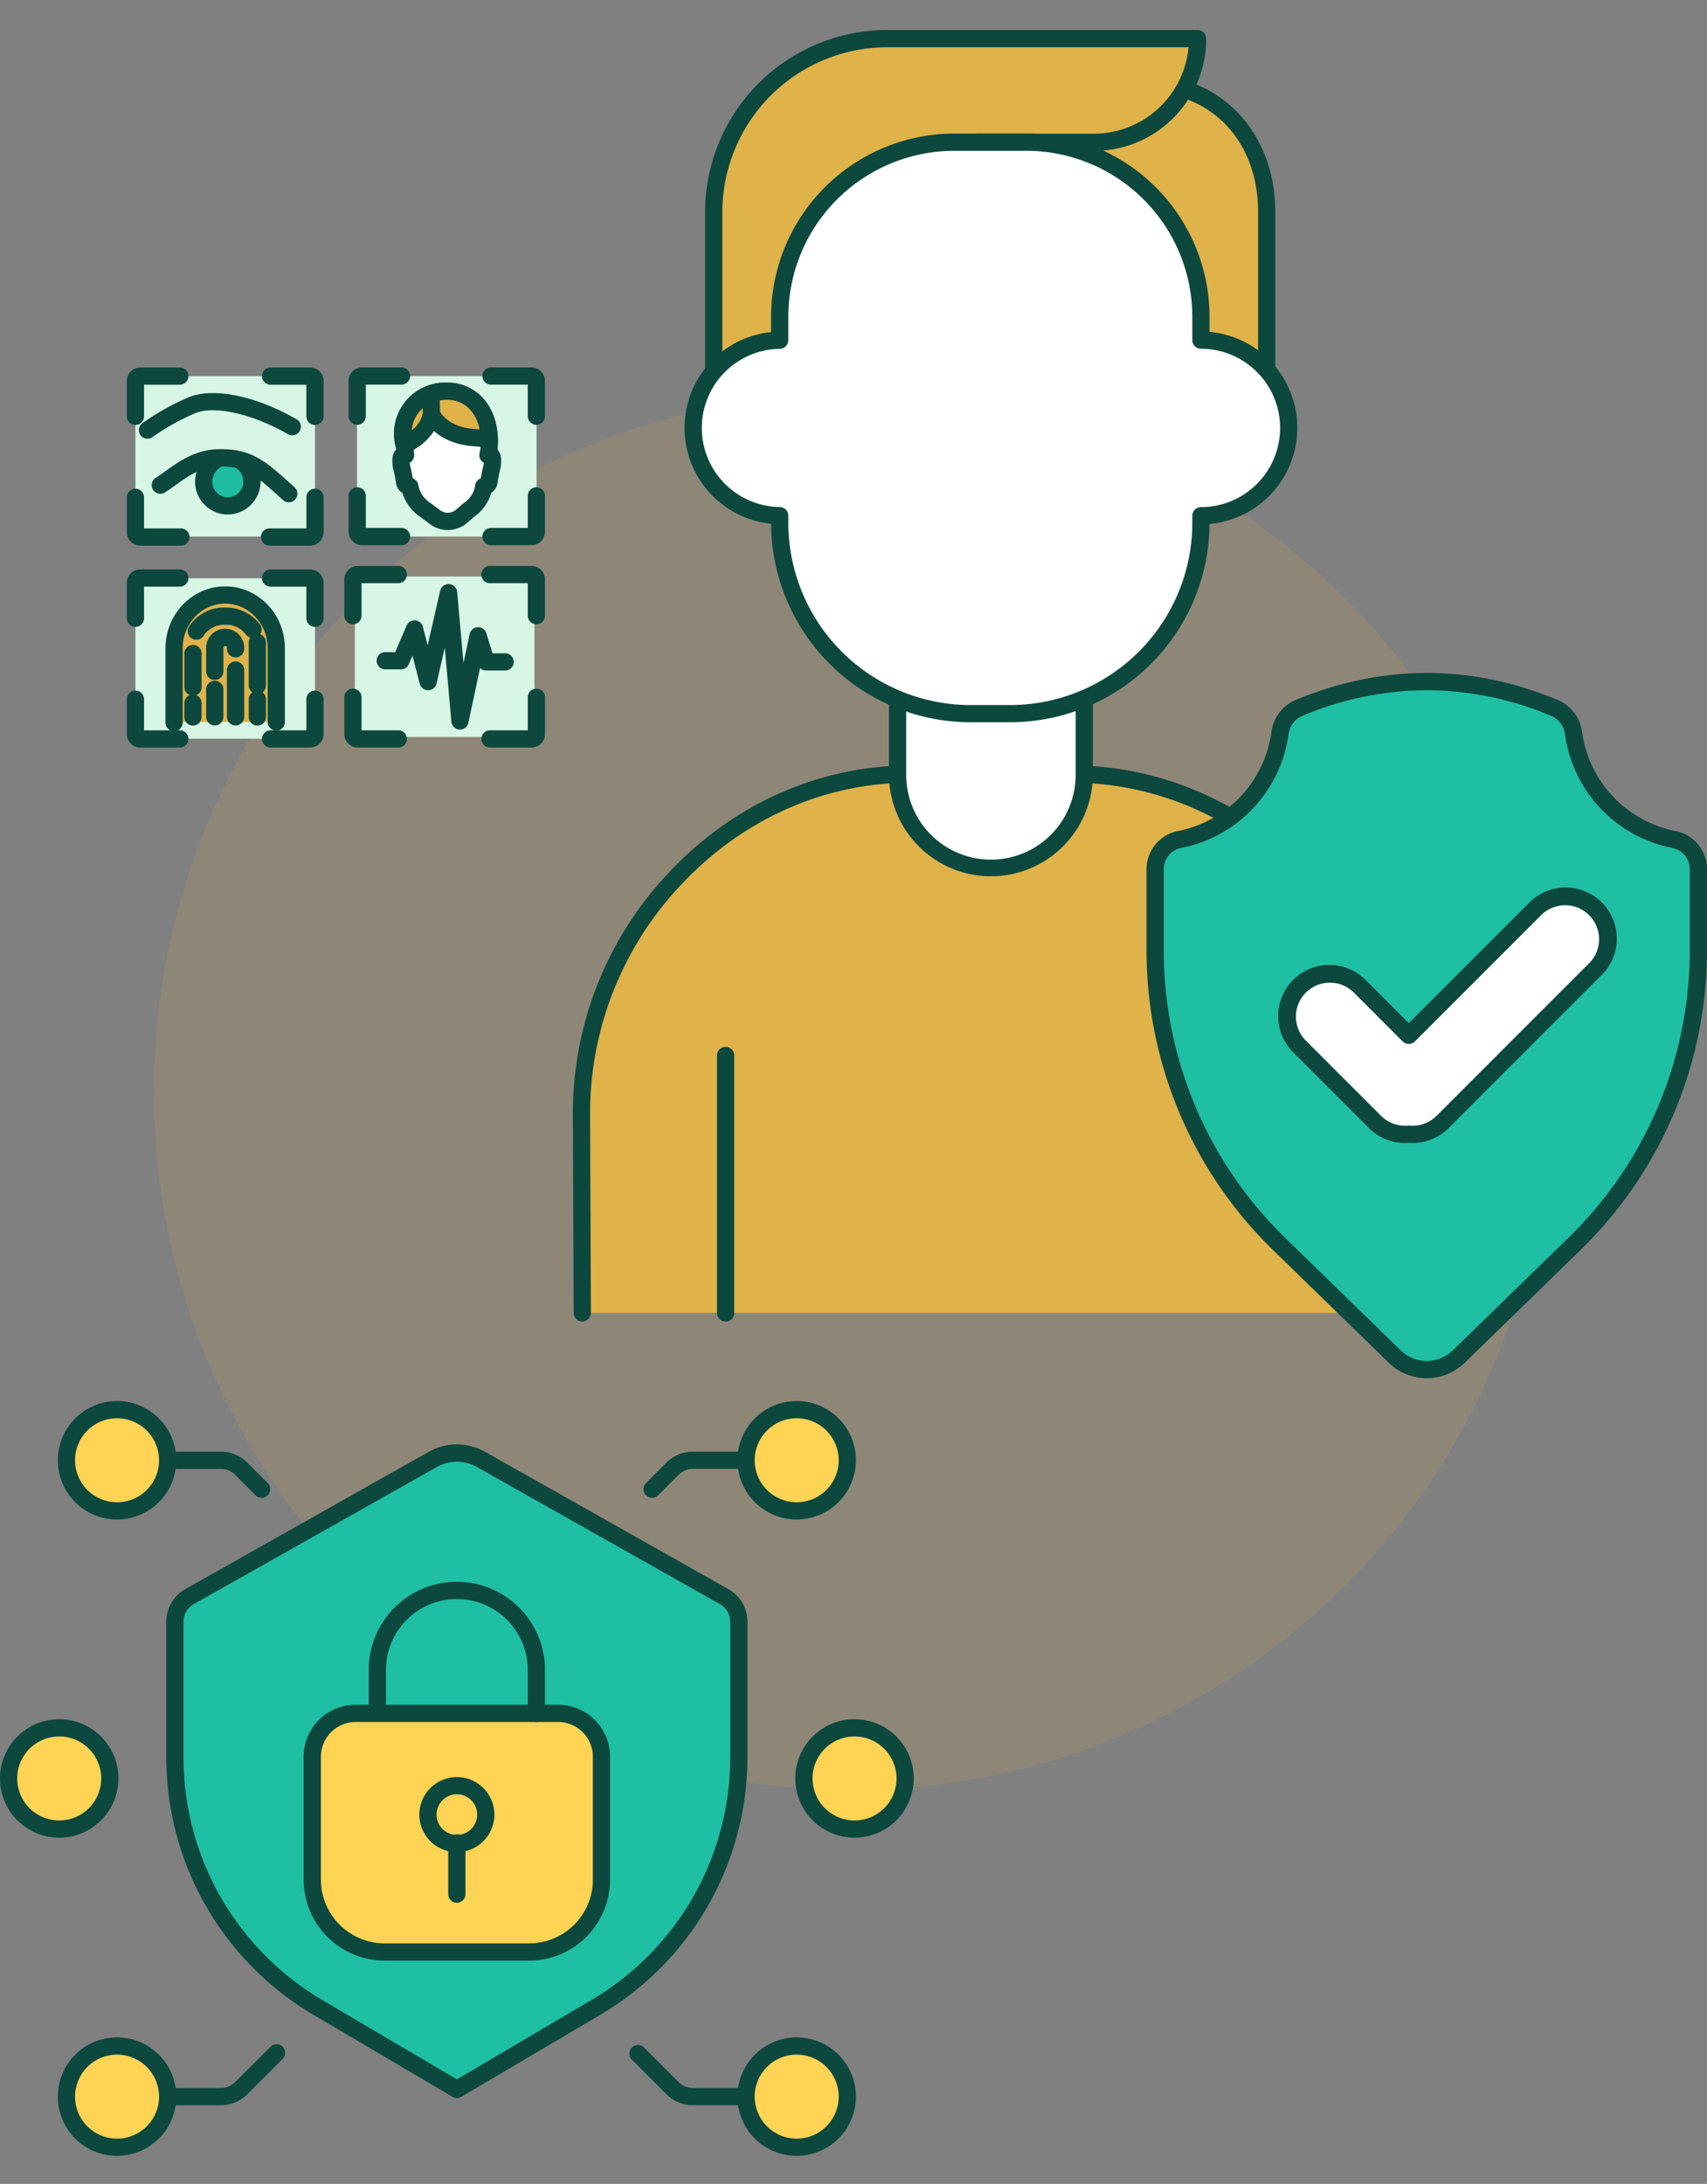
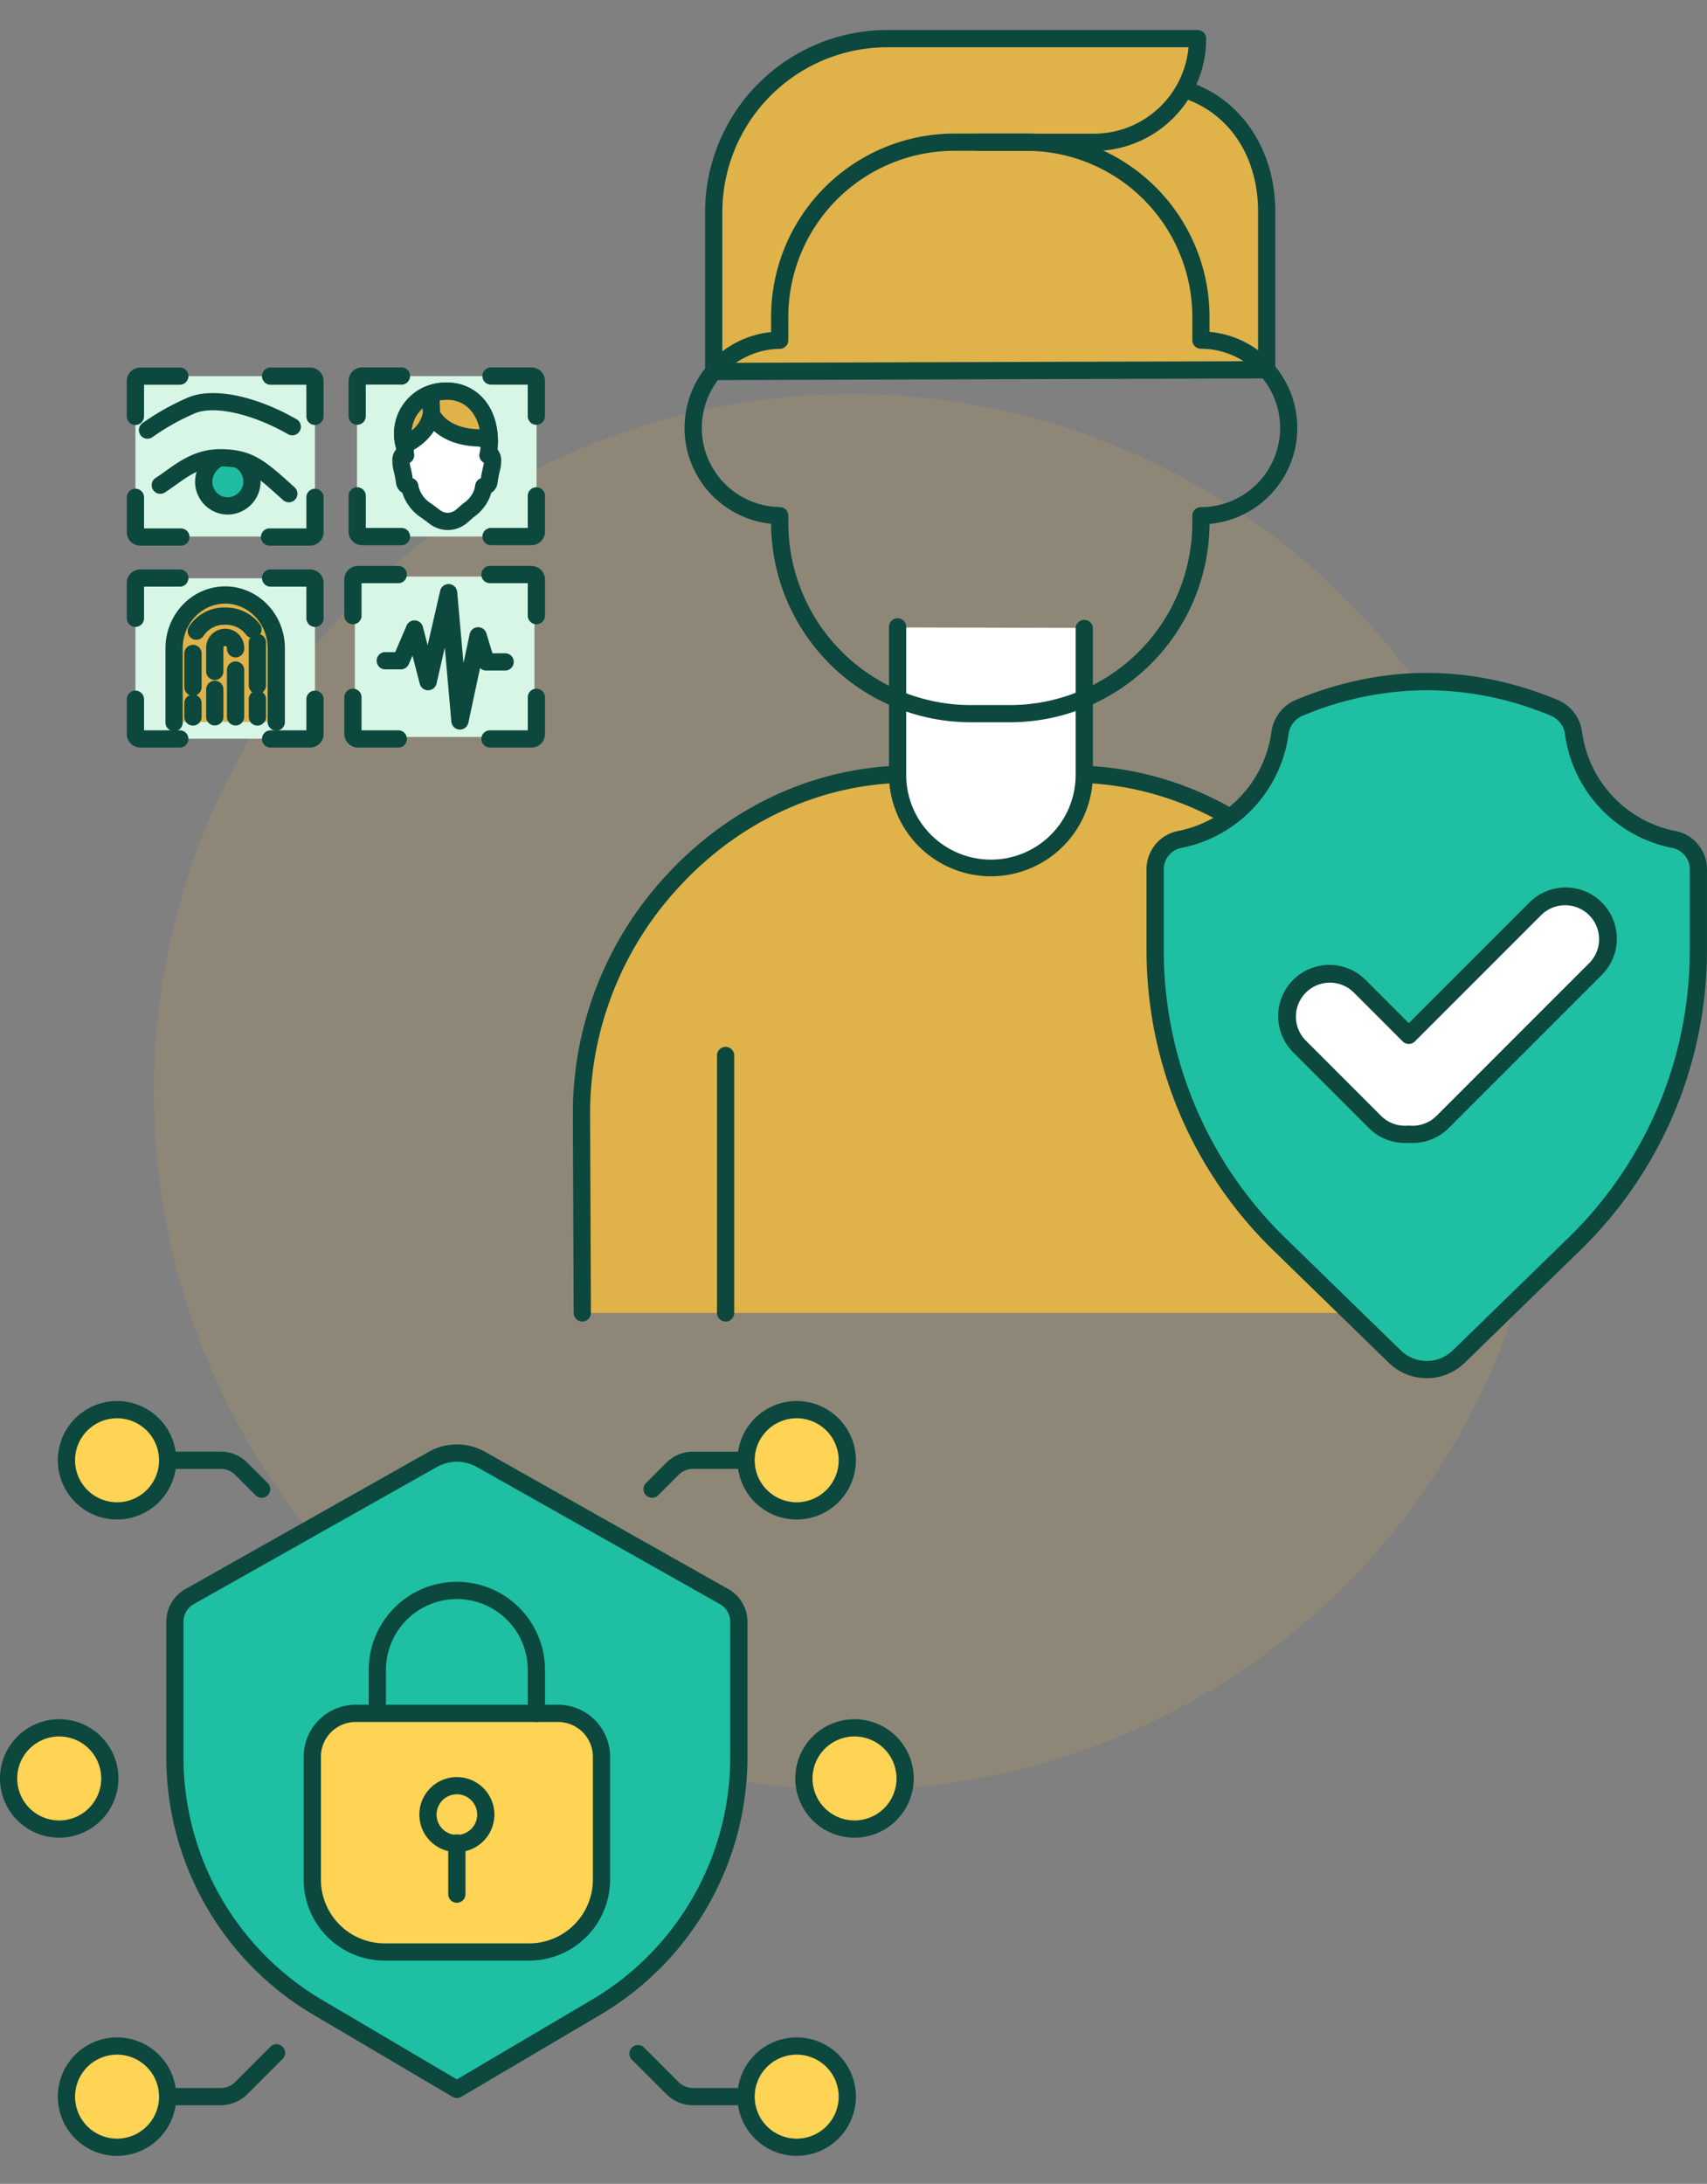
<svg xmlns="http://www.w3.org/2000/svg" xmlns:xlink="http://www.w3.org/1999/xlink" width="455" height="582" viewBox="0 0 455 582">
  <rect x="0" y="0" width="455" height="582" fill="#808080" stroke="none" />
  <defs>
    <clipPath id="clip-path">
      <rect id="Rectangle_1240" data-name="Rectangle 1240" width="455" height="582" transform="translate(263 1039)" fill="none" />
    </clipPath>
    <clipPath id="clip-path-2">
      <rect id="Rectangle_1258" data-name="Rectangle 1258" width="454.99" height="566.537" fill="none" />
    </clipPath>
    <clipPath id="clip-path-3">
      <path id="Path_8134" data-name="Path 8134" d="M31.793,673.445a13.49,13.49,0,1,0,13.491-13.49,13.491,13.491,0,0,0-13.491,13.49" transform="translate(-31.793 -659.955)" fill="none" />
    </clipPath>
    <linearGradient id="linear-gradient" x1="-0.318" y1="5.358" x2="-0.303" y2="5.358" gradientUnits="objectBoundingBox">
      <stop offset="0" stop-color="#ffd354" />
      <stop offset="1" stop-color="#ffd354" />
    </linearGradient>
    <clipPath id="clip-path-5">
      <path id="Path_8137" data-name="Path 8137" d="M31.793,977.851a13.49,13.49,0,1,0,13.491-13.489,13.491,13.491,0,0,0-13.491,13.489" transform="translate(-31.793 -964.362)" fill="none" />
    </clipPath>
    <linearGradient id="linear-gradient-2" x1="-0.318" y1="0.914" x2="-0.303" y2="0.914" xlink:href="#linear-gradient" />
    <clipPath id="clip-path-7">
      <path id="Path_8139" data-name="Path 8139" d="M4.12,825.649a13.49,13.49,0,1,0,13.49-13.491A13.49,13.49,0,0,0,4.12,825.649" transform="translate(-4.12 -812.158)" fill="none" />
    </clipPath>
    <linearGradient id="linear-gradient-3" x1="0.086" y1="3.136" x2="0.101" y2="3.136" xlink:href="#linear-gradient" />
    <clipPath id="clip-path-9">
      <path id="Path_8142" data-name="Path 8142" d="M356.954,673.445a13.49,13.49,0,1,0,13.491-13.49,13.491,13.491,0,0,0-13.491,13.49" transform="translate(-356.954 -659.955)" fill="none" />
    </clipPath>
    <linearGradient id="linear-gradient-4" x1="-5.065" y1="5.358" x2="-5.051" y2="5.358" xlink:href="#linear-gradient" />
    <clipPath id="clip-path-11">
      <path id="Path_8145" data-name="Path 8145" d="M356.954,977.851a13.49,13.49,0,1,0,13.491-13.489,13.491,13.491,0,0,0-13.491,13.489" transform="translate(-356.954 -964.362)" fill="none" />
    </clipPath>
    <linearGradient id="linear-gradient-5" x1="-5.065" y1="0.914" x2="-5.051" y2="0.914" xlink:href="#linear-gradient" />
    <clipPath id="clip-path-13">
      <path id="Path_8147" data-name="Path 8147" d="M384.628,825.649a13.49,13.49,0,1,0,13.49-13.491,13.49,13.49,0,0,0-13.49,13.491" transform="translate(-384.628 -812.158)" fill="none" />
    </clipPath>
    <linearGradient id="linear-gradient-6" x1="-5.47" y1="3.136" x2="-5.455" y2="3.136" xlink:href="#linear-gradient" />
    <clipPath id="clip-path-15">
      <path id="Path_8149" data-name="Path 8149" d="M152.212,682.522,87.6,718.968a7.707,7.707,0,0,0-3.921,6.714v36.26a77.087,77.087,0,0,0,37.927,66.4L158.84,850.3l37.232-21.957A77.088,77.088,0,0,0,234,761.943v-36.26a7.708,7.708,0,0,0-3.922-6.714l-64.61-36.447a13.03,13.03,0,0,0-13.256,0" transform="translate(-83.681 -680.71)" fill="#1ebfa3" />
    </clipPath>
    <clipPath id="clip-path-17">
      <path id="Path_8151" data-name="Path 8151" d="M160.968,805.24A11.563,11.563,0,0,0,149.4,816.8v32.762a19.271,19.271,0,0,0,19.272,19.271H207.22a19.271,19.271,0,0,0,19.271-19.271V816.8a11.563,11.563,0,0,0-11.563-11.563Z" transform="translate(-149.405 -805.24)" fill="none" />
    </clipPath>
    <linearGradient id="linear-gradient-7" x1="-0.724" y1="1.366" x2="-0.719" y2="1.366" xlink:href="#linear-gradient" />
  </defs>
  <g id="img-s4-our-robust-security-solutions" transform="translate(-263 -1039)" clip-path="url(#clip-path)">
    <circle id="Ellipse_253" data-name="Ellipse 253" cx="186" cy="186" r="186" transform="translate(304 1144)" fill="#dfb24a" opacity="0.15" />
    <g id="Group_4255" data-name="Group 4255" transform="translate(263 1047)">
      <g id="Group_4219" data-name="Group 4219" transform="translate(0 0.001)">
        <g id="Group_4218" data-name="Group 4218" clip-path="url(#clip-path-2)">
          <path id="Path_8133" data-name="Path 8133" d="M103.45,692.348a2.288,2.288,0,0,1-1.623-.672l-5.451-5.451a5.378,5.378,0,0,0-3.827-1.586H78.4a2.3,2.3,0,0,1,0-4.591H92.549a9.936,9.936,0,0,1,7.074,2.93l5.451,5.451a2.3,2.3,0,0,1-1.623,3.919" transform="translate(-33.704 -301.183)" fill="#0c483d" />
        </g>
      </g>
      <g id="Group_4221" data-name="Group 4221" transform="translate(17.712 367.672)">
        <g id="Group_4220" data-name="Group 4220" clip-path="url(#clip-path-3)">
          <rect id="Rectangle_1259" data-name="Rectangle 1259" width="38.156" height="38.156" transform="translate(-13.49 13.49) rotate(-45)" fill="url(#linear-gradient)" />
        </g>
      </g>
      <g id="Group_4223" data-name="Group 4223" transform="translate(0 0.001)">
        <g id="Group_4222" data-name="Group 4222" clip-path="url(#clip-path-2)">
          <path id="Path_8135" data-name="Path 8135" d="M43.458,687.405A15.786,15.786,0,1,1,59.244,671.62a15.8,15.8,0,0,1-15.785,15.785m0-26.98A11.195,11.195,0,1,0,54.653,671.62a11.207,11.207,0,0,0-11.195-11.195" transform="translate(-12.256 -290.459)" fill="#0c483d" />
          <path id="Path_8136" data-name="Path 8136" d="M92.543,979.854H78.4a2.3,2.3,0,0,1,0-4.591H92.543a5.452,5.452,0,0,0,3.831-1.582l9.308-9.308a2.3,2.3,0,1,1,3.246,3.246l-9.308,9.308a10.076,10.076,0,0,1-7.077,2.927" transform="translate(-33.704 -426.808)" fill="#0c483d" />
        </g>
      </g>
      <g id="Group_4225" data-name="Group 4225" transform="translate(17.712 537.262)">
        <g id="Group_4224" data-name="Group 4224" clip-path="url(#clip-path-5)">
          <rect id="Rectangle_1261" data-name="Rectangle 1261" width="38.156" height="38.156" transform="translate(-13.49 13.49) rotate(-45)" fill="url(#linear-gradient-2)" />
        </g>
      </g>
      <g id="Group_4227" data-name="Group 4227" transform="translate(0 0.001)">
        <g id="Group_4226" data-name="Group 4226" clip-path="url(#clip-path-2)">
          <path id="Path_8138" data-name="Path 8138" d="M43.458,991.812a15.786,15.786,0,1,1,15.785-15.785,15.8,15.8,0,0,1-15.785,15.785m0-26.98a11.195,11.195,0,1,0,11.195,11.195,11.207,11.207,0,0,0-11.195-11.195" transform="translate(-12.256 -425.275)" fill="#0c483d" />
        </g>
      </g>
      <g id="Group_4229" data-name="Group 4229" transform="translate(2.295 452.467)">
        <g id="Group_4228" data-name="Group 4228" clip-path="url(#clip-path-7)">
          <rect id="Rectangle_1263" data-name="Rectangle 1263" width="38.156" height="38.156" transform="translate(-13.49 13.49) rotate(-45)" fill="url(#linear-gradient-3)" />
        </g>
      </g>
      <g id="Group_4231" data-name="Group 4231" transform="translate(0 0.001)">
        <g id="Group_4230" data-name="Group 4230" clip-path="url(#clip-path-2)">
          <path id="Path_8140" data-name="Path 8140" d="M15.785,839.609a15.786,15.786,0,1,1,15.785-15.785,15.8,15.8,0,0,1-15.785,15.785m0-26.98A11.195,11.195,0,1,0,26.98,823.824a11.207,11.207,0,0,0-11.195-11.195" transform="translate(0 -357.867)" fill="#0c483d" />
          <path id="Path_8141" data-name="Path 8141" d="M310.161,692.348a2.3,2.3,0,0,1-1.623-3.919l5.451-5.451a9.935,9.935,0,0,1,7.073-2.93h14.152a2.3,2.3,0,0,1,0,4.591H321.063a5.45,5.45,0,0,0-3.827,1.585l-5.451,5.451a2.286,2.286,0,0,1-1.623.672" transform="translate(-136.349 -301.183)" fill="#0c483d" />
        </g>
      </g>
      <g id="Group_4233" data-name="Group 4233" transform="translate(198.865 367.672)">
        <g id="Group_4232" data-name="Group 4232" clip-path="url(#clip-path-9)">
          <rect id="Rectangle_1265" data-name="Rectangle 1265" width="38.156" height="38.156" transform="translate(-13.49 13.49) rotate(-45)" fill="url(#linear-gradient-4)" />
        </g>
      </g>
      <g id="Group_4235" data-name="Group 4235" transform="translate(0 0.001)">
        <g id="Group_4234" data-name="Group 4234" clip-path="url(#clip-path-2)">
          <path id="Path_8143" data-name="Path 8143" d="M368.62,687.405a15.786,15.786,0,1,1,15.785-15.785,15.8,15.8,0,0,1-15.785,15.785m0-26.98a11.195,11.195,0,1,0,11.195,11.195,11.208,11.208,0,0,0-11.195-11.195" transform="translate(-156.264 -290.459)" fill="#0c483d" />
          <path id="Path_8144" data-name="Path 8144" d="M332.15,979.854H318a10.077,10.077,0,0,1-7.077-2.927l-9.308-9.308a2.3,2.3,0,0,1,3.246-3.246l9.308,9.308A5.455,5.455,0,0,0,318,975.263H332.15a2.3,2.3,0,0,1,0,4.591" transform="translate(-133.285 -426.808)" fill="#0c483d" />
        </g>
      </g>
      <g id="Group_4237" data-name="Group 4237" transform="translate(198.865 537.262)">
        <g id="Group_4236" data-name="Group 4236" clip-path="url(#clip-path-11)">
          <rect id="Rectangle_1267" data-name="Rectangle 1267" width="38.156" height="38.156" transform="translate(-13.49 13.49) rotate(-45)" fill="url(#linear-gradient-5)" />
        </g>
      </g>
      <g id="Group_4239" data-name="Group 4239" transform="translate(0 0.001)">
        <g id="Group_4238" data-name="Group 4238" clip-path="url(#clip-path-2)">
          <path id="Path_8146" data-name="Path 8146" d="M368.62,991.812a15.786,15.786,0,1,1,15.785-15.785,15.8,15.8,0,0,1-15.785,15.785m0-26.98a11.195,11.195,0,1,0,11.195,11.195,11.208,11.208,0,0,0-11.195-11.195" transform="translate(-156.264 -425.275)" fill="#0c483d" />
        </g>
      </g>
      <g id="Group_4241" data-name="Group 4241" transform="translate(214.283 452.467)">
        <g id="Group_4240" data-name="Group 4240" clip-path="url(#clip-path-13)">
          <rect id="Rectangle_1269" data-name="Rectangle 1269" width="38.156" height="38.156" transform="translate(-13.49 13.49) rotate(-45)" fill="url(#linear-gradient-6)" />
        </g>
      </g>
      <g id="Group_4243" data-name="Group 4243" transform="translate(0 0.001)">
        <g id="Group_4242" data-name="Group 4242" clip-path="url(#clip-path-2)">
          <path id="Path_8148" data-name="Path 8148" d="M396.293,839.609a15.786,15.786,0,1,1,15.785-15.785,15.8,15.8,0,0,1-15.785,15.785m0-26.98a11.195,11.195,0,1,0,11.195,11.195,11.207,11.207,0,0,0-11.195-11.195" transform="translate(-168.521 -357.867)" fill="#0c483d" />
        </g>
      </g>
      <g id="Group_4245" data-name="Group 4245" transform="translate(46.62 379.235)">
        <g id="Group_4244" data-name="Group 4244" clip-path="url(#clip-path-15)">
          <rect id="Rectangle_1271" data-name="Rectangle 1271" width="226.209" height="226.209" transform="translate(-84.795 84.795) rotate(-45)" fill="#1ebfa3" />
        </g>
      </g>
      <g id="Group_4247" data-name="Group 4247" transform="translate(0 0.001)">
        <g id="Group_4246" data-name="Group 4246" clip-path="url(#clip-path-2)">
          <path id="Path_8150" data-name="Path 8150" d="M157.015,850.77a2.292,2.292,0,0,1-1.166-.318l-37.232-21.957A79.7,79.7,0,0,1,79.56,760.117v-36.26a10.017,10.017,0,0,1,5.089-8.713L149.259,678.7a15.321,15.321,0,0,1,15.512,0l64.61,36.447a10.017,10.017,0,0,1,5.089,8.713v36.26a79.7,79.7,0,0,1-39.057,68.377l-37.232,21.957a2.292,2.292,0,0,1-1.166.318m0-169.59a11.276,11.276,0,0,0-5.5,1.515L86.9,719.142a5.421,5.421,0,0,0-2.754,4.715v36.26a75.092,75.092,0,0,0,36.8,64.423l36.065,21.269L193.08,824.54a75.093,75.093,0,0,0,36.8-64.423v-36.26a5.421,5.421,0,0,0-2.753-4.715L162.515,682.7a11.272,11.272,0,0,0-5.5-1.515" transform="translate(-35.236 -299.651)" fill="#0c483d" />
        </g>
      </g>
      <g id="Group_4249" data-name="Group 4249" transform="translate(83.236 448.613)">
        <g id="Group_4248" data-name="Group 4248" clip-path="url(#clip-path-17)">
          <rect id="Rectangle_1273" data-name="Rectangle 1273" width="99.477" height="99.477" transform="translate(-31.798 31.798) rotate(-45)" fill="url(#linear-gradient-7)" />
        </g>
      </g>
      <g id="Group_4251" data-name="Group 4251" transform="translate(33.8 0)">
        <g id="Group_4253" data-name="Group 4253" transform="translate(0)">
          <path id="Path_8152" data-name="Path 8152" d="M205.4,869.306H166.852a21.591,21.591,0,0,1-21.567-21.567V814.978a13.874,13.874,0,0,1,13.858-13.859H213.1a13.874,13.874,0,0,1,13.859,13.859v32.761A21.591,21.591,0,0,1,205.4,869.306m-46.252-63.6a9.278,9.278,0,0,0-9.268,9.268v32.761a17,17,0,0,0,16.976,16.977H205.4a17,17,0,0,0,16.976-16.977V814.978a9.278,9.278,0,0,0-9.268-9.268Z" transform="translate(-98.144 -354.802)" fill="#0c483d" />
          <path id="Path_8153" data-name="Path 8153" d="M221.11,779.666a2.3,2.3,0,0,1-2.3-2.3V765.808a18.9,18.9,0,1,0-37.806,0v11.563a2.3,2.3,0,0,1-4.591,0V765.808a23.494,23.494,0,1,1,46.988,0v11.563a2.3,2.3,0,0,1-2.3,2.3" transform="translate(-111.932 -328.758)" fill="#0c483d" />
          <path id="Path_8154" data-name="Path 8154" d="M210.635,855.719a10,10,0,1,1,10-10,10.015,10.015,0,0,1-10,10m0-15.417a5.413,5.413,0,1,0,5.413,5.413,5.42,5.42,0,0,0-5.413-5.413" transform="translate(-122.656 -370.123)" fill="#0c483d" />
          <path id="Path_8155" data-name="Path 8155" d="M216.763,881.465a2.3,2.3,0,0,1-2.3-2.3V865.68a2.3,2.3,0,1,1,4.591,0v13.49a2.3,2.3,0,0,1-2.3,2.3" transform="translate(-128.784 -382.379)" fill="#0c483d" />
          <path id="Path_8156" data-name="Path 8156" d="M278.422,499.584l-.222-53.427c0-47.1,37.63-88.218,84.263-90.111H412.22c46.633,1.894,84.263,43.012,84.263,90.111l-.222,53.427" transform="translate(-157.01 -157.687)" fill="#dfb24a" />
          <path id="Path_8157" data-name="Path 8157" d="M494.437,500.054h-.01a2.3,2.3,0,0,1-2.285-2.3l.222-53.427a88.7,88.7,0,0,0-24.03-60.436c-15.56-16.752-36.152-26.471-57.985-27.371H360.686c-21.833.9-42.424,10.619-57.984,27.371a88.7,88.7,0,0,0-24.031,60.445l.222,53.417a2.3,2.3,0,0,1-2.285,2.3h-.01a2.3,2.3,0,0,1-2.3-2.286l-.222-53.427a93.282,93.282,0,0,1,25.258-63.58c16.4-17.658,38.139-27.9,61.208-28.835l.093,0H410.4l.093,0c23.07.937,44.807,11.177,61.208,28.835a93.279,93.279,0,0,1,25.258,63.57l-.223,53.436a2.3,2.3,0,0,1-2.3,2.286" transform="translate(-155.186 -155.862)" fill="#0c483d" />
          <path id="Path_8158" data-name="Path 8158" d="M429.45,285.777v39.148a24.878,24.878,0,1,0,49.757,0V285.916" transform="translate(-223.996 -126.566)" fill="#fff" />
          <path id="Path_8159" data-name="Path 8159" d="M452.5,350.276A27.206,27.206,0,0,1,425.33,323.1V283.952a2.3,2.3,0,1,1,4.591,0V323.1a22.583,22.583,0,1,0,45.165,0V284.091a2.3,2.3,0,0,1,4.591,0V323.1A27.206,27.206,0,0,1,452.5,350.276" transform="translate(-222.172 -124.741)" fill="#0c483d" />
          <path id="Path_8160" data-name="Path 8160" d="M345.354,559.516a2.3,2.3,0,0,1-2.3-2.3V488.475a2.3,2.3,0,0,1,4.591,0v68.746a2.3,2.3,0,0,1-2.3,2.3" transform="translate(-185.735 -215.321)" fill="#0c483d" />
          <path id="Path_8161" data-name="Path 8161" d="M659.01,318.625q-33.938-14.011-67.876,0a8.473,8.473,0,0,0-5.171,6.674,33.612,33.612,0,0,1-26.8,28.442,8.055,8.055,0,0,0-6.488,7.921v21.867A108.574,108.574,0,0,0,585.5,461.313l31,30.183a12.289,12.289,0,0,0,17.147,0l31-30.183a108.575,108.575,0,0,0,32.825-77.784V361.672a8.067,8.067,0,0,0-6.488-7.932,33.612,33.612,0,0,1-26.8-28.442,8.473,8.473,0,0,0-5.171-6.674" transform="translate(-278.572 -138.011)" fill="#1ebfa3" />
          <path id="Path_8162" data-name="Path 8162" d="M623.249,495.5a14.541,14.541,0,0,1-10.176-4.167l-31-30.184a111.489,111.489,0,0,1-33.519-79.429V359.857a10.369,10.369,0,0,1,8.342-10.174,31.227,31.227,0,0,0,24.964-26.495,10.782,10.782,0,0,1,6.57-8.489c23.1-9.537,46.527-9.537,69.628,0a10.782,10.782,0,0,1,6.57,8.489A31.226,31.226,0,0,0,689.6,349.684a10.376,10.376,0,0,1,8.342,10.185v21.856a111.489,111.489,0,0,1-33.519,79.429l-31,30.184a14.54,14.54,0,0,1-10.175,4.167m0-183.354a86.112,86.112,0,0,0-33.062,6.793,6.176,6.176,0,0,0-3.771,4.858,35.818,35.818,0,0,1-28.633,30.389,5.77,5.77,0,0,0-4.633,5.668v21.867a106.87,106.87,0,0,0,32.132,76.14l31,30.184a9.94,9.94,0,0,0,13.944,0l31-30.184a106.87,106.87,0,0,0,32.132-76.139V359.869a5.777,5.777,0,0,0-4.632-5.679A35.818,35.818,0,0,1,660.082,323.8a6.175,6.175,0,0,0-3.771-4.858,86.115,86.115,0,0,0-33.063-6.793" transform="translate(-276.748 -136.208)" fill="#0c483d" />
          <path id="Path_8163" data-name="Path 8163" d="M466.914,17.641c12.456,3.913,21.952,15.72,21.952,32.576V92.371l-147.389.462V50.361a46.241,46.241,0,0,1,46.24-46.24h82.723a27.632,27.632,0,0,1-27.635,27.634H412.1" transform="translate(-185.035 -1.825)" fill="#dfb24a" />
          <path id="Path_8164" data-name="Path 8164" d="M339.653,93.3a2.295,2.295,0,0,1-2.3-2.3V48.536A48.591,48.591,0,0,1,385.894,0h82.722a2.3,2.3,0,0,1,2.3,2.3A29.754,29.754,0,0,1,468.3,14.531c12.869,5.237,21.041,18.233,21.041,33.86V90.546a2.3,2.3,0,0,1-2.289,2.3L339.661,93.3Zm147.388-2.757h0ZM385.894,4.591a44,44,0,0,0-43.945,43.945V88.7l142.8-.447V48.391c0-14.13-7.105-25.382-18.668-29.8a29.931,29.931,0,0,1-25.1,13.637h-30.7a2.3,2.3,0,1,1,0-4.591h30.7A25.374,25.374,0,0,0,466.218,4.591Z" transform="translate(-183.21)" fill="#0c483d" />
-           <path id="Path_8165" data-name="Path 8165" d="M466.986,106.406v-6.211a46.541,46.541,0,0,0-46.541-46.539h-19.2a46.538,46.538,0,0,0-46.54,46.539v6.23a23.379,23.379,0,0,0,0,46.754v1.909a50.862,50.862,0,0,0,50.861,50.861h10.554a50.863,50.863,0,0,0,50.862-50.861V153.2a23.4,23.4,0,0,0,0-46.791" transform="translate(-180.68 -23.763)" fill="#fff" />
          <path id="Path_8166" data-name="Path 8166" d="M414.3,206.419H403.746a53.22,53.22,0,0,1-53.156-52.9,25.673,25.673,0,0,1,0-51.081V98.37a48.891,48.891,0,0,1,48.835-48.835h19.2A48.891,48.891,0,0,1,467.457,98.37v4.017a25.692,25.692,0,0,1,0,51.178A53.22,53.22,0,0,1,414.3,206.419M399.424,54.126A44.294,44.294,0,0,0,355.18,98.37v6.23a2.3,2.3,0,0,1-2.263,2.3,21.084,21.084,0,0,0,0,42.164,2.3,2.3,0,0,1,2.263,2.3v1.909a48.62,48.62,0,0,0,48.566,48.565H414.3a48.62,48.62,0,0,0,48.567-48.565v-1.891a2.3,2.3,0,0,1,2.3-2.3,21.1,21.1,0,0,0,0-42.2,2.3,2.3,0,0,1-2.3-2.3V98.37a44.3,44.3,0,0,0-44.246-44.244Z" transform="translate(-178.856 -21.938)" fill="#0c483d" />
          <path id="Path_8167" data-name="Path 8167" d="M698.01,417.627h0a11.349,11.349,0,0,0-16.049,0l-33.78,33.78-13.146-13.146a11.349,11.349,0,0,0-16.049,16.049l20.207,20.208a14.114,14.114,0,0,0,17.976,0l40.842-40.842a11.349,11.349,0,0,0,0-16.049" transform="translate(-306.467 -183.488)" fill="#fff" />
          <path id="Path_8168" data-name="Path 8168" d="M647.359,478.267q-.5,0-1-.036a13.592,13.592,0,0,1-10.611-3.911l-20.207-20.207a13.644,13.644,0,1,1,19.295-19.3l11.523,11.523,32.157-32.157a13.659,13.659,0,0,1,19.3,0h0a13.661,13.661,0,0,1,0,19.3L656.972,474.32a13.553,13.553,0,0,1-9.613,3.947m-1-4.634c.065,0,.129,0,.194.008a9.012,9.012,0,0,0,7.17-2.568l40.842-40.842a9.053,9.053,0,0,0-12.8-12.8l-33.78,33.78a2.3,2.3,0,0,1-3.246,0l-13.146-13.146a9.053,9.053,0,0,0-12.8,12.8L639,471.074a9.018,9.018,0,0,0,7.171,2.568c.065-.006.13-.008.194-.008" transform="translate(-304.647 -181.668)" fill="#0c483d" />
          <g id="Group_4254" data-name="Group 4254" transform="translate(0 89.923)">
            <path id="Path_8169" data-name="Path 8169" d="M73.867,240.115H34.311a4.154,4.154,0,0,1-4.154-4.154V201.514a4.155,4.155,0,0,1,4.154-4.154H73.867a4.154,4.154,0,0,1,4.154,4.154v34.447a4.154,4.154,0,0,1-4.154,4.154" transform="translate(-27.862 -195.041)" fill="#d7f6e5" />
            <path id="Path_8170" data-name="Path 8170" d="M179.884,240.094H140.328a4.154,4.154,0,0,1-4.154-4.154V201.493a4.155,4.155,0,0,1,4.154-4.154h39.556a4.154,4.154,0,0,1,4.154,4.154V235.94a4.154,4.154,0,0,1-4.154,4.154" transform="translate(-74.815 -195.031)" fill="#d7f6e5" />
            <path id="Path_8171" data-name="Path 8171" d="M178.871,335.976H139.315a4.154,4.154,0,0,1-4.154-4.154V297.375a4.155,4.155,0,0,1,4.154-4.154h39.556a4.154,4.154,0,0,1,4.154,4.154v34.447a4.154,4.154,0,0,1-4.154,4.154" transform="translate(-74.366 -237.496)" fill="#d7f6e5" />
            <path id="Path_8172" data-name="Path 8172" d="M73.867,336.813H34.311a4.154,4.154,0,0,1-4.154-4.154V298.212a4.155,4.155,0,0,1,4.154-4.154H73.867a4.154,4.154,0,0,1,4.154,4.154v34.446a4.154,4.154,0,0,1-4.154,4.154" transform="translate(-27.862 -237.867)" fill="#d7f6e5" />
            <path id="Path_8173" data-name="Path 8173" d="M40.3,266.271H29.63a3.6,3.6,0,0,1-3.593-3.594v-9.42a2.3,2.3,0,0,1,4.591,0v8.424H40.3a2.3,2.3,0,1,1,0,4.591" transform="translate(-26.037 -218.78)" fill="#0c483d" />
            <path id="Path_8174" data-name="Path 8174" d="M103.436,266.271H92.767a2.3,2.3,0,1,1,0-4.591h9.67v-8.424a2.3,2.3,0,0,1,4.591,0v9.42a3.6,3.6,0,0,1-3.593,3.594" transform="translate(-54.574 -218.78)" fill="#0c483d" />
            <path id="Path_8175" data-name="Path 8175" d="M104.734,208.55a2.3,2.3,0,0,1-2.3-2.3v-8.424h-9.67a2.3,2.3,0,0,1,0-4.591h10.668a3.6,3.6,0,0,1,3.593,3.595v9.42a2.3,2.3,0,0,1-2.3,2.3m-1.3-10.719h0Z" transform="translate(-54.574 -193.216)" fill="#0c483d" />
            <path id="Path_8176" data-name="Path 8176" d="M28.332,208.55a2.3,2.3,0,0,1-2.3-2.3v-9.42a3.6,3.6,0,0,1,3.593-3.595H40.3a2.3,2.3,0,0,1,0,4.591H30.628v8.424a2.3,2.3,0,0,1-2.3,2.3" transform="translate(-26.037 -193.216)" fill="#0c483d" />
            <path id="Path_8177" data-name="Path 8177" d="M34.093,217.63a2.3,2.3,0,0,1-1.263-4.214,66.63,66.63,0,0,1,11.852-6.672c6.508-2.929,17.9-.725,29.014,5.616a2.3,2.3,0,1,1-2.274,3.988c-9.581-5.464-19.8-7.692-24.856-5.417a61.762,61.762,0,0,0-11.215,6.322,2.286,2.286,0,0,1-1.259.377" transform="translate(-28.587 -198.631)" fill="#0c483d" />
            <path id="Path_8178" data-name="Path 8178" d="M66.185,237.328a7.02,7.02,0,0,0-3.364,6.11,6.437,6.437,0,1,0,10.033-5.694" transform="translate(-42.325 -212.742)" fill="#1ebda1" />
            <path id="Path_8179" data-name="Path 8179" d="M67.417,250.119a8.631,8.631,0,0,1-5.848-2.275,8.773,8.773,0,0,1-2.866-6.126,9.318,9.318,0,0,1,4.481-8.186,2.3,2.3,0,0,1,2.352,3.943,4.74,4.74,0,0,0-2.246,4.034,4.212,4.212,0,0,0,1.373,2.943,4.078,4.078,0,0,0,2.954,1.071,4.231,4.231,0,0,0,2.117-7.709,2.3,2.3,0,0,1,2.592-3.79,8.822,8.822,0,0,1-4.5,16.085q-.206.009-.413.009" transform="translate(-40.501 -210.917)" fill="#0c483d" />
            <path id="Path_8180" data-name="Path 8180" d="M74.607,246.453a2.288,2.288,0,0,1-1.532-.586l-.919-.825c-6.8-6.106-9.09-8.163-15.865-8.165h0c-4.9,0-8.291,2.426-11.886,4.993-.871.622-1.772,1.266-2.677,1.855a2.3,2.3,0,1,1-2.506-3.846c.822-.536,1.645-1.123,2.514-1.744,3.837-2.741,8.187-5.848,14.554-5.848h0c8.533,0,12.009,3.122,18.932,9.339l.915.822a2.3,2.3,0,0,1-1.533,4.005" transform="translate(-31.415 -210.509)" fill="#0c483d" />
            <path id="Path_8181" data-name="Path 8181" d="M146.386,266.072H135.743a3.6,3.6,0,0,1-3.591-3.592v-9.4a2.3,2.3,0,1,1,4.591,0v8.4h9.644a2.3,2.3,0,0,1,0,4.591" transform="translate(-73.034 -218.702)" fill="#0c483d" />
            <path id="Path_8182" data-name="Path 8182" d="M209.379,266.072H198.735a2.3,2.3,0,1,1,0-4.591h9.643v-8.4a2.3,2.3,0,1,1,4.591,0v9.4a3.6,3.6,0,0,1-3.59,3.592" transform="translate(-101.505 -218.702)" fill="#0c483d" />
            <path id="Path_8183" data-name="Path 8183" d="M210.673,208.483a2.3,2.3,0,0,1-2.3-2.3v-8.4h-9.643a2.3,2.3,0,1,1,0-4.591h10.644a3.6,3.6,0,0,1,3.59,3.592v9.4a2.3,2.3,0,0,1-2.3,2.3m-1.295-10.694h0Z" transform="translate(-101.505 -193.197)" fill="#0c483d" />
            <path id="Path_8184" data-name="Path 8184" d="M134.447,208.483a2.3,2.3,0,0,1-2.3-2.3v-9.4a3.6,3.6,0,0,1,3.59-3.592h10.644a2.3,2.3,0,0,1,0,4.591h-9.644v8.4a2.3,2.3,0,0,1-2.3,2.3" transform="translate(-73.034 -193.197)" fill="#0c483d" />
            <path id="Path_8185" data-name="Path 8185" d="M167.671,335.571c-.047,0-.094,0-.142,0a2.3,2.3,0,0,1-2.147-2.089l-1.749-19.77-2.211,9.621a2.3,2.3,0,0,1-4.46.059l-1.944-7.541-.981,2.289a2.3,2.3,0,0,1-2.11,1.391h-4.3a2.3,2.3,0,0,1,0-4.591h2.786l3.037-7.085a2.3,2.3,0,0,1,4.333.331l1.274,4.942,3.348-14.57a2.3,2.3,0,0,1,4.524.312l1.681,19,1.657-7.771a2.3,2.3,0,0,1,4.441-.189l1.624,5.336h3.235a2.3,2.3,0,1,1,0,4.591h-4.935a2.3,2.3,0,0,1-1.607-.656l-3.11,14.581a2.3,2.3,0,0,1-2.243,1.817" transform="translate(-78.871 -239.068)" fill="#0c483d" />
            <path id="Path_8186" data-name="Path 8186" d="M40.3,362.859H29.63a3.6,3.6,0,0,1-3.593-3.594v-9.42a2.3,2.3,0,0,1,4.591,0v8.424H40.3a2.3,2.3,0,0,1,0,4.591" transform="translate(-26.037 -261.557)" fill="#0c483d" />
            <path id="Path_8187" data-name="Path 8187" d="M103.436,362.859H92.767a2.3,2.3,0,0,1,0-4.591h9.67v-8.424a2.3,2.3,0,0,1,4.591,0v9.42a3.6,3.6,0,0,1-3.593,3.594" transform="translate(-54.574 -261.557)" fill="#0c483d" />
            <path id="Path_8188" data-name="Path 8188" d="M104.734,305.138a2.3,2.3,0,0,1-2.3-2.3v-8.424h-9.67a2.3,2.3,0,0,1,0-4.591h10.668a3.6,3.6,0,0,1,3.593,3.595v9.42a2.3,2.3,0,0,1-2.3,2.3m-1.3-10.719h0Z" transform="translate(-54.574 -235.993)" fill="#0c483d" />
            <path id="Path_8189" data-name="Path 8189" d="M28.332,305.138a2.3,2.3,0,0,1-2.3-2.3v-9.42a3.6,3.6,0,0,1,3.593-3.595H40.3a2.3,2.3,0,0,1,0,4.591H30.628v8.424a2.3,2.3,0,0,1-2.3,2.3" transform="translate(-26.037 -235.993)" fill="#0c483d" />
            <path id="Path_8190" data-name="Path 8190" d="M144.63,362.672h-10.9a3.626,3.626,0,0,1-3.622-3.622v-9.625a2.3,2.3,0,1,1,4.591,0v8.656h9.93a2.3,2.3,0,0,1,0,4.591" transform="translate(-72.129 -261.371)" fill="#0c483d" />
            <path id="Path_8191" data-name="Path 8191" d="M209.136,362.672h-10.9a2.3,2.3,0,1,1,0-4.591h9.93v-8.656a2.3,2.3,0,1,1,4.591,0v9.625a3.626,3.626,0,0,1-3.621,3.622" transform="translate(-101.285 -261.371)" fill="#0c483d" />
            <path id="Path_8192" data-name="Path 8192" d="M210.462,303.7a2.3,2.3,0,0,1-2.3-2.3v-8.656h-9.93a2.3,2.3,0,1,1,0-4.591h10.9a3.626,3.626,0,0,1,3.621,3.623V301.4a2.3,2.3,0,0,1-2.3,2.3m-1.326-10.951h0Z" transform="translate(-101.285 -235.253)" fill="#0c483d" />
            <path id="Path_8193" data-name="Path 8193" d="M132.4,303.7a2.3,2.3,0,0,1-2.3-2.3V291.78a3.626,3.626,0,0,1,3.622-3.622h10.9a2.3,2.3,0,0,1,0,4.591H134.7v8.656a2.3,2.3,0,0,1-2.3,2.3" transform="translate(-72.129 -235.254)" fill="#0c483d" />
            <path id="Path_8194" data-name="Path 8194" d="M48.666,335.9V316.247c0-7.839,6.1-14.2,13.62-14.2s13.62,6.356,13.62,14.2V335.9" transform="translate(-36.059 -241.407)" fill="#dfb24a" />
            <path id="Path_8195" data-name="Path 8195" d="M74.082,336.37a2.3,2.3,0,0,1-2.3-2.3V314.423c0-6.561-5.08-11.9-11.325-11.9s-11.325,5.338-11.325,11.9v19.652a2.3,2.3,0,1,1-4.591,0V314.423c0-9.093,7.139-16.491,15.916-16.491s15.916,7.4,15.916,16.491v19.652a2.3,2.3,0,0,1-2.3,2.3" transform="translate(-34.235 -239.582)" fill="#0c483d" />
            <path id="Path_8196" data-name="Path 8196" d="M86.7,357a2.3,2.3,0,0,1-2.3-2.3v-4.873a2.3,2.3,0,0,1,4.591,0V354.7a2.3,2.3,0,0,1-2.3,2.3" transform="translate(-51.888 -261.55)" fill="#0c483d" />
            <path id="Path_8197" data-name="Path 8197" d="M86.7,336.782a2.3,2.3,0,0,1-2.3-2.3V323.211a2.3,2.3,0,1,1,4.591,0v11.275a2.3,2.3,0,0,1-2.3,2.3" transform="translate(-51.888 -249.762)" fill="#0c483d" />
            <path id="Path_8198" data-name="Path 8198" d="M57.465,316.632a2.3,2.3,0,0,1-1.973-3.466,11.132,11.132,0,0,1,9.676-5.128,11.34,11.34,0,0,1,9.369,4.646,2.3,2.3,0,0,1-3.8,2.582,6.712,6.712,0,0,0-5.573-2.637,6.634,6.634,0,0,0-5.726,2.877,2.3,2.3,0,0,1-1.977,1.126" transform="translate(-38.94 -244.058)" fill="#0c483d" />
            <path id="Path_8199" data-name="Path 8199" d="M55.877,339.593a2.3,2.3,0,0,1-2.3-2.3v-8.809a2.3,2.3,0,1,1,4.591,0V337.3a2.3,2.3,0,0,1-2.3,2.3" transform="translate(-38.236 -252.099)" fill="#0c483d" />
            <path id="Path_8200" data-name="Path 8200" d="M55.877,358.057a2.3,2.3,0,0,1-2.3-2.3v-3.539a2.3,2.3,0,1,1,4.591,0v3.539a2.3,2.3,0,0,1-2.3,2.3" transform="translate(-38.236 -262.61)" fill="#0c483d" />
            <path id="Path_8201" data-name="Path 8201" d="M76.263,351.018a2.3,2.3,0,0,1-2.3-2.3V336.395a2.3,2.3,0,1,1,4.591,0v12.327a2.3,2.3,0,0,1-2.3,2.3" transform="translate(-47.265 -255.6)" fill="#0c483d" />
            <path id="Path_8202" data-name="Path 8202" d="M66.314,331.862a2.3,2.3,0,0,1-2.3-2.3v-6.156a5.068,5.068,0,1,1,10.133,0,2.3,2.3,0,1,1-4.591,0,.488.488,0,1,0-.952,0v6.156a2.3,2.3,0,0,1-2.3,2.3" transform="translate(-42.859 -248.571)" fill="#0c483d" />
            <path id="Path_8203" data-name="Path 8203" d="M66.314,355.112a2.3,2.3,0,0,1-2.3-2.3v-7.176a2.3,2.3,0,1,1,4.591,0v7.176a2.3,2.3,0,0,1-2.3,2.3" transform="translate(-42.859 -259.695)" fill="#0c483d" />
            <path id="Path_8204" data-name="Path 8204" d="M178.969,231.428a11.039,11.039,0,0,0,.307-1.488,1.414,1.414,0,0,0,1.409-1.2c.55-3.719.947-3.88.947-5.514s-.556-2.021-1.225-1.6a13.328,13.328,0,0,0,.341-2.5c.455-8.381-4.016-14.549-11.312-14.549-7.553,0-13.227,6.218-11.312,14.549.272,1.182.229,2.086.34,2.5-.669-.422-1.225-.034-1.225,1.6s.4,1.794.947,5.514a1.413,1.413,0,0,0,1.408,1.2q.026.186.057.371A9.594,9.594,0,0,0,164,236.405l2.523,1.883a5.813,5.813,0,0,0,2.717.962,6.03,6.03,0,0,0,.886,0,5.861,5.861,0,0,0,3.033-1.167l2.094-1.809a9.679,9.679,0,0,0,3.719-4.847" transform="translate(-84.145 -198.234)" fill="#fff" />
            <path id="Path_8205" data-name="Path 8205" d="M167.866,239.738q-.315,0-.628-.023a8.131,8.131,0,0,1-3.8-1.326c-.042-.027-.082-.055-.122-.085l-2.466-1.841a12.178,12.178,0,0,1-5.068-6.612,3.606,3.606,0,0,1-1.7-2.6c-.25-1.69-.465-2.6-.623-3.262a9.778,9.778,0,0,1-.349-2.588,4.421,4.421,0,0,1,1.023-3.187c-.022-.13-.048-.264-.08-.4a13.637,13.637,0,0,1,13.549-17.358,12.7,12.7,0,0,1,9.467,3.952c2.954,3.119,4.424,7.742,4.137,13.017-.017.311-.039.6-.065.866a4.512,4.512,0,0,1,.952,3.113,9.778,9.778,0,0,1-.349,2.588c-.158.664-.373,1.572-.623,3.262a3.6,3.6,0,0,1-1.675,2.589c-.032.129-.066.257-.1.384a12.032,12.032,0,0,1-4.5,6.024L172.83,238c-.046.04-.094.078-.144.114a8.156,8.156,0,0,1-4.228,1.606c-.2.014-.395.021-.593.021m3.464-3.478h0ZM166,234.575a3.511,3.511,0,0,0,1.581.561,3.908,3.908,0,0,0,.554,0,3.548,3.548,0,0,0,1.77-.681l2.018-1.743c.046-.04.094-.078.144-.114a7.4,7.4,0,0,0,2.865-3.613,8.761,8.761,0,0,0,.243-1.178,2.3,2.3,0,0,1,1.508-1.856c.239-1.5.446-2.368.6-3.026a7.028,7.028,0,0,0,.211-1.1,2.3,2.3,0,0,1-1.133-2.613,10.8,10.8,0,0,0,.266-2.038c.218-4-.807-7.417-2.885-9.611a8.211,8.211,0,0,0-6.134-2.518,9.449,9.449,0,0,0-7.5,3.395,9.643,9.643,0,0,0-1.575,8.344,14.213,14.213,0,0,1,.3,2.111c.012.146.019.271.034.372a2.3,2.3,0,0,1-.872,2.386,2.428,2.428,0,0,1-.275.174,7.031,7.031,0,0,0,.211,1.1c.156.658.363,1.531.6,3.026a2.3,2.3,0,0,1,1.508,1.855c.013.1.028.193.045.289a7.414,7.414,0,0,0,3.332,4.559c.042.027.083.056.123.085Zm11.47-8.754h0Zm-18.613-6.612.007.026-.007-.026" transform="translate(-82.32 -196.41)" fill="#0c483d" />
            <path id="Path_8206" data-name="Path 8206" d="M181.18,218.57A3.653,3.653,0,0,0,178.015,217c-8.386-.335-11.357-4.692-12.072-6.032a1.471,1.471,0,0,1-.186-.685l-.142-4.87.142,5.116c-.8,5.138-5.5,7.611-7.269,8.355-1.757-8.214,3.88-14.313,11.356-14.313,7.134,0,11.566,5.9,11.335,14" transform="translate(-84.555 -198.234)" fill="#dfb24a" />
            <path id="Path_8207" data-name="Path 8207" d="M156.663,219.354a2.295,2.295,0,0,1-2.245-1.815,13.618,13.618,0,0,1,13.6-17.089,12.711,12.711,0,0,1,9.349,3.83c2.905,2.988,4.425,7.439,4.281,12.531a2.3,2.3,0,0,1-4.212,1.2c-.106-.162-.328-.5-1.339-.539-5.777-.231-9.358-2.221-11.484-4.121a15.757,15.757,0,0,1-7.059,5.826,2.3,2.3,0,0,1-.892.181m4.933-12.037a8.417,8.417,0,0,0-1.03,1.065,8.775,8.775,0,0,0-1.89,4.819,7.9,7.9,0,0,0,2.954-4.659Zm4.624.884c.688,1.194,3.176,4.4,10.061,4.679q.246.01.478.032a10.727,10.727,0,0,0-2.683-5.434,8.116,8.116,0,0,0-6.057-2.438,10.812,10.812,0,0,0-1.886.163Z" transform="translate(-82.729 -196.409)" fill="#0c483d" />
          </g>
        </g>
      </g>
    </g>
  </g>
</svg>